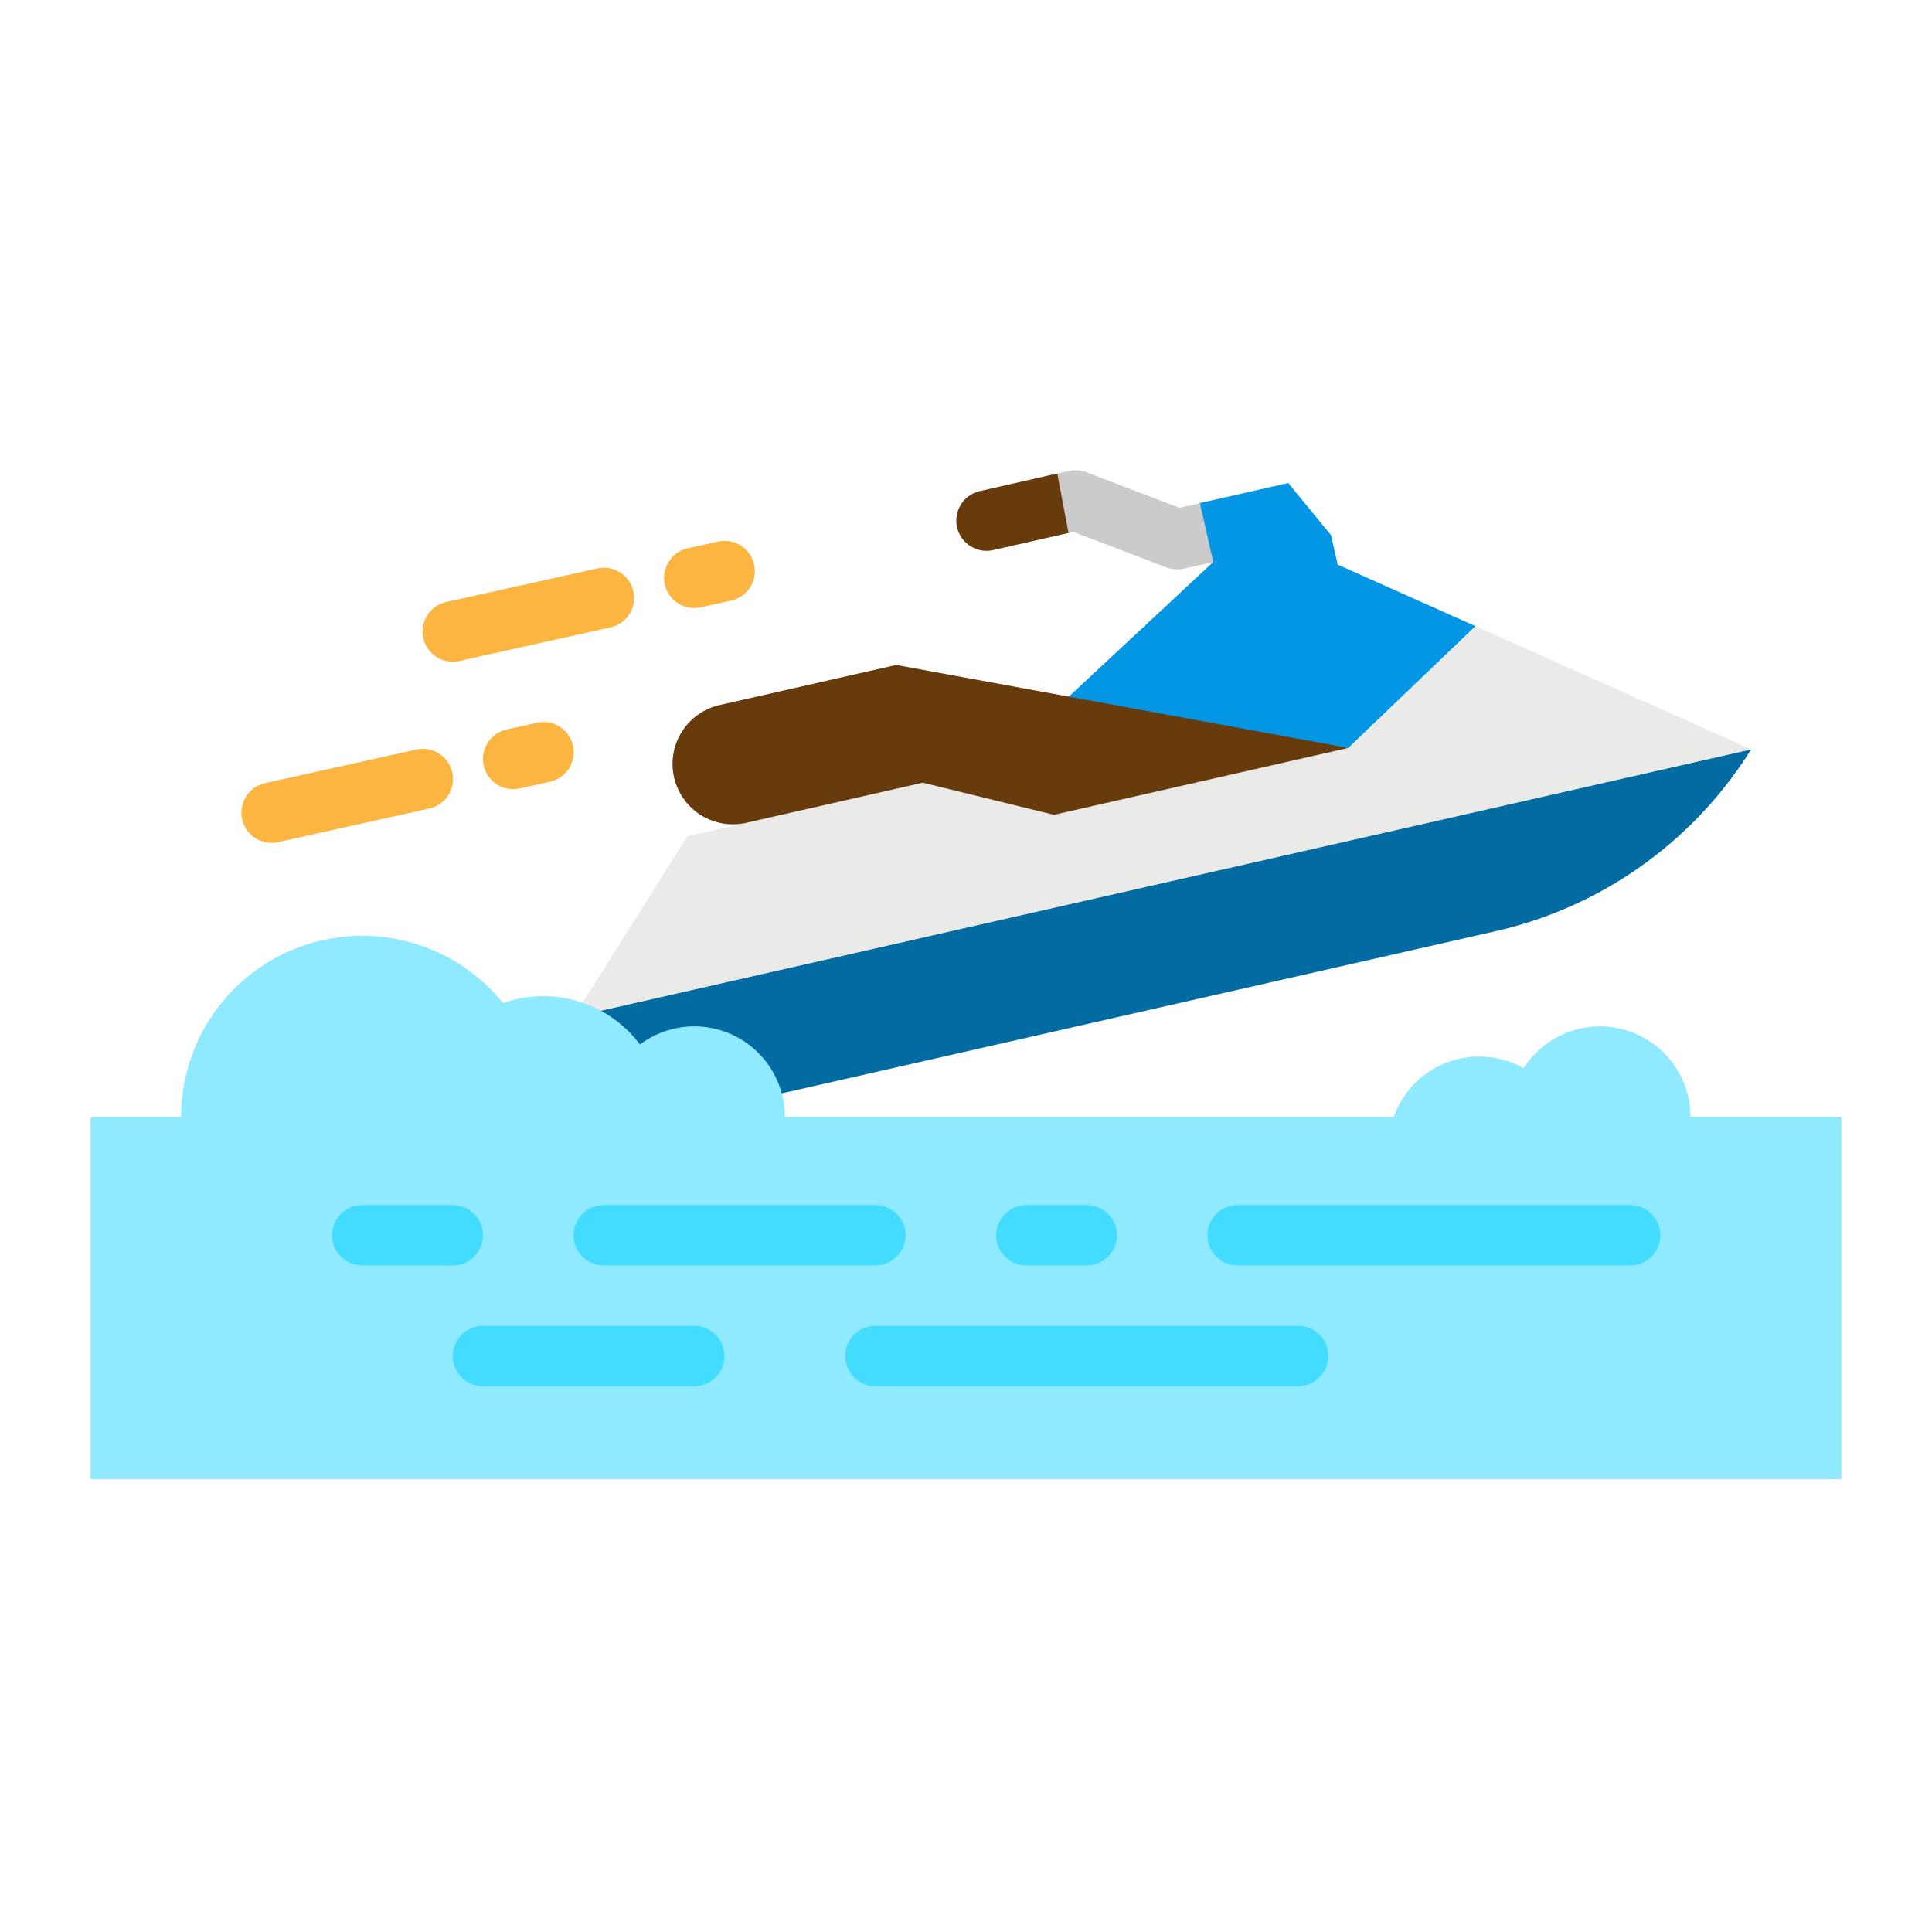
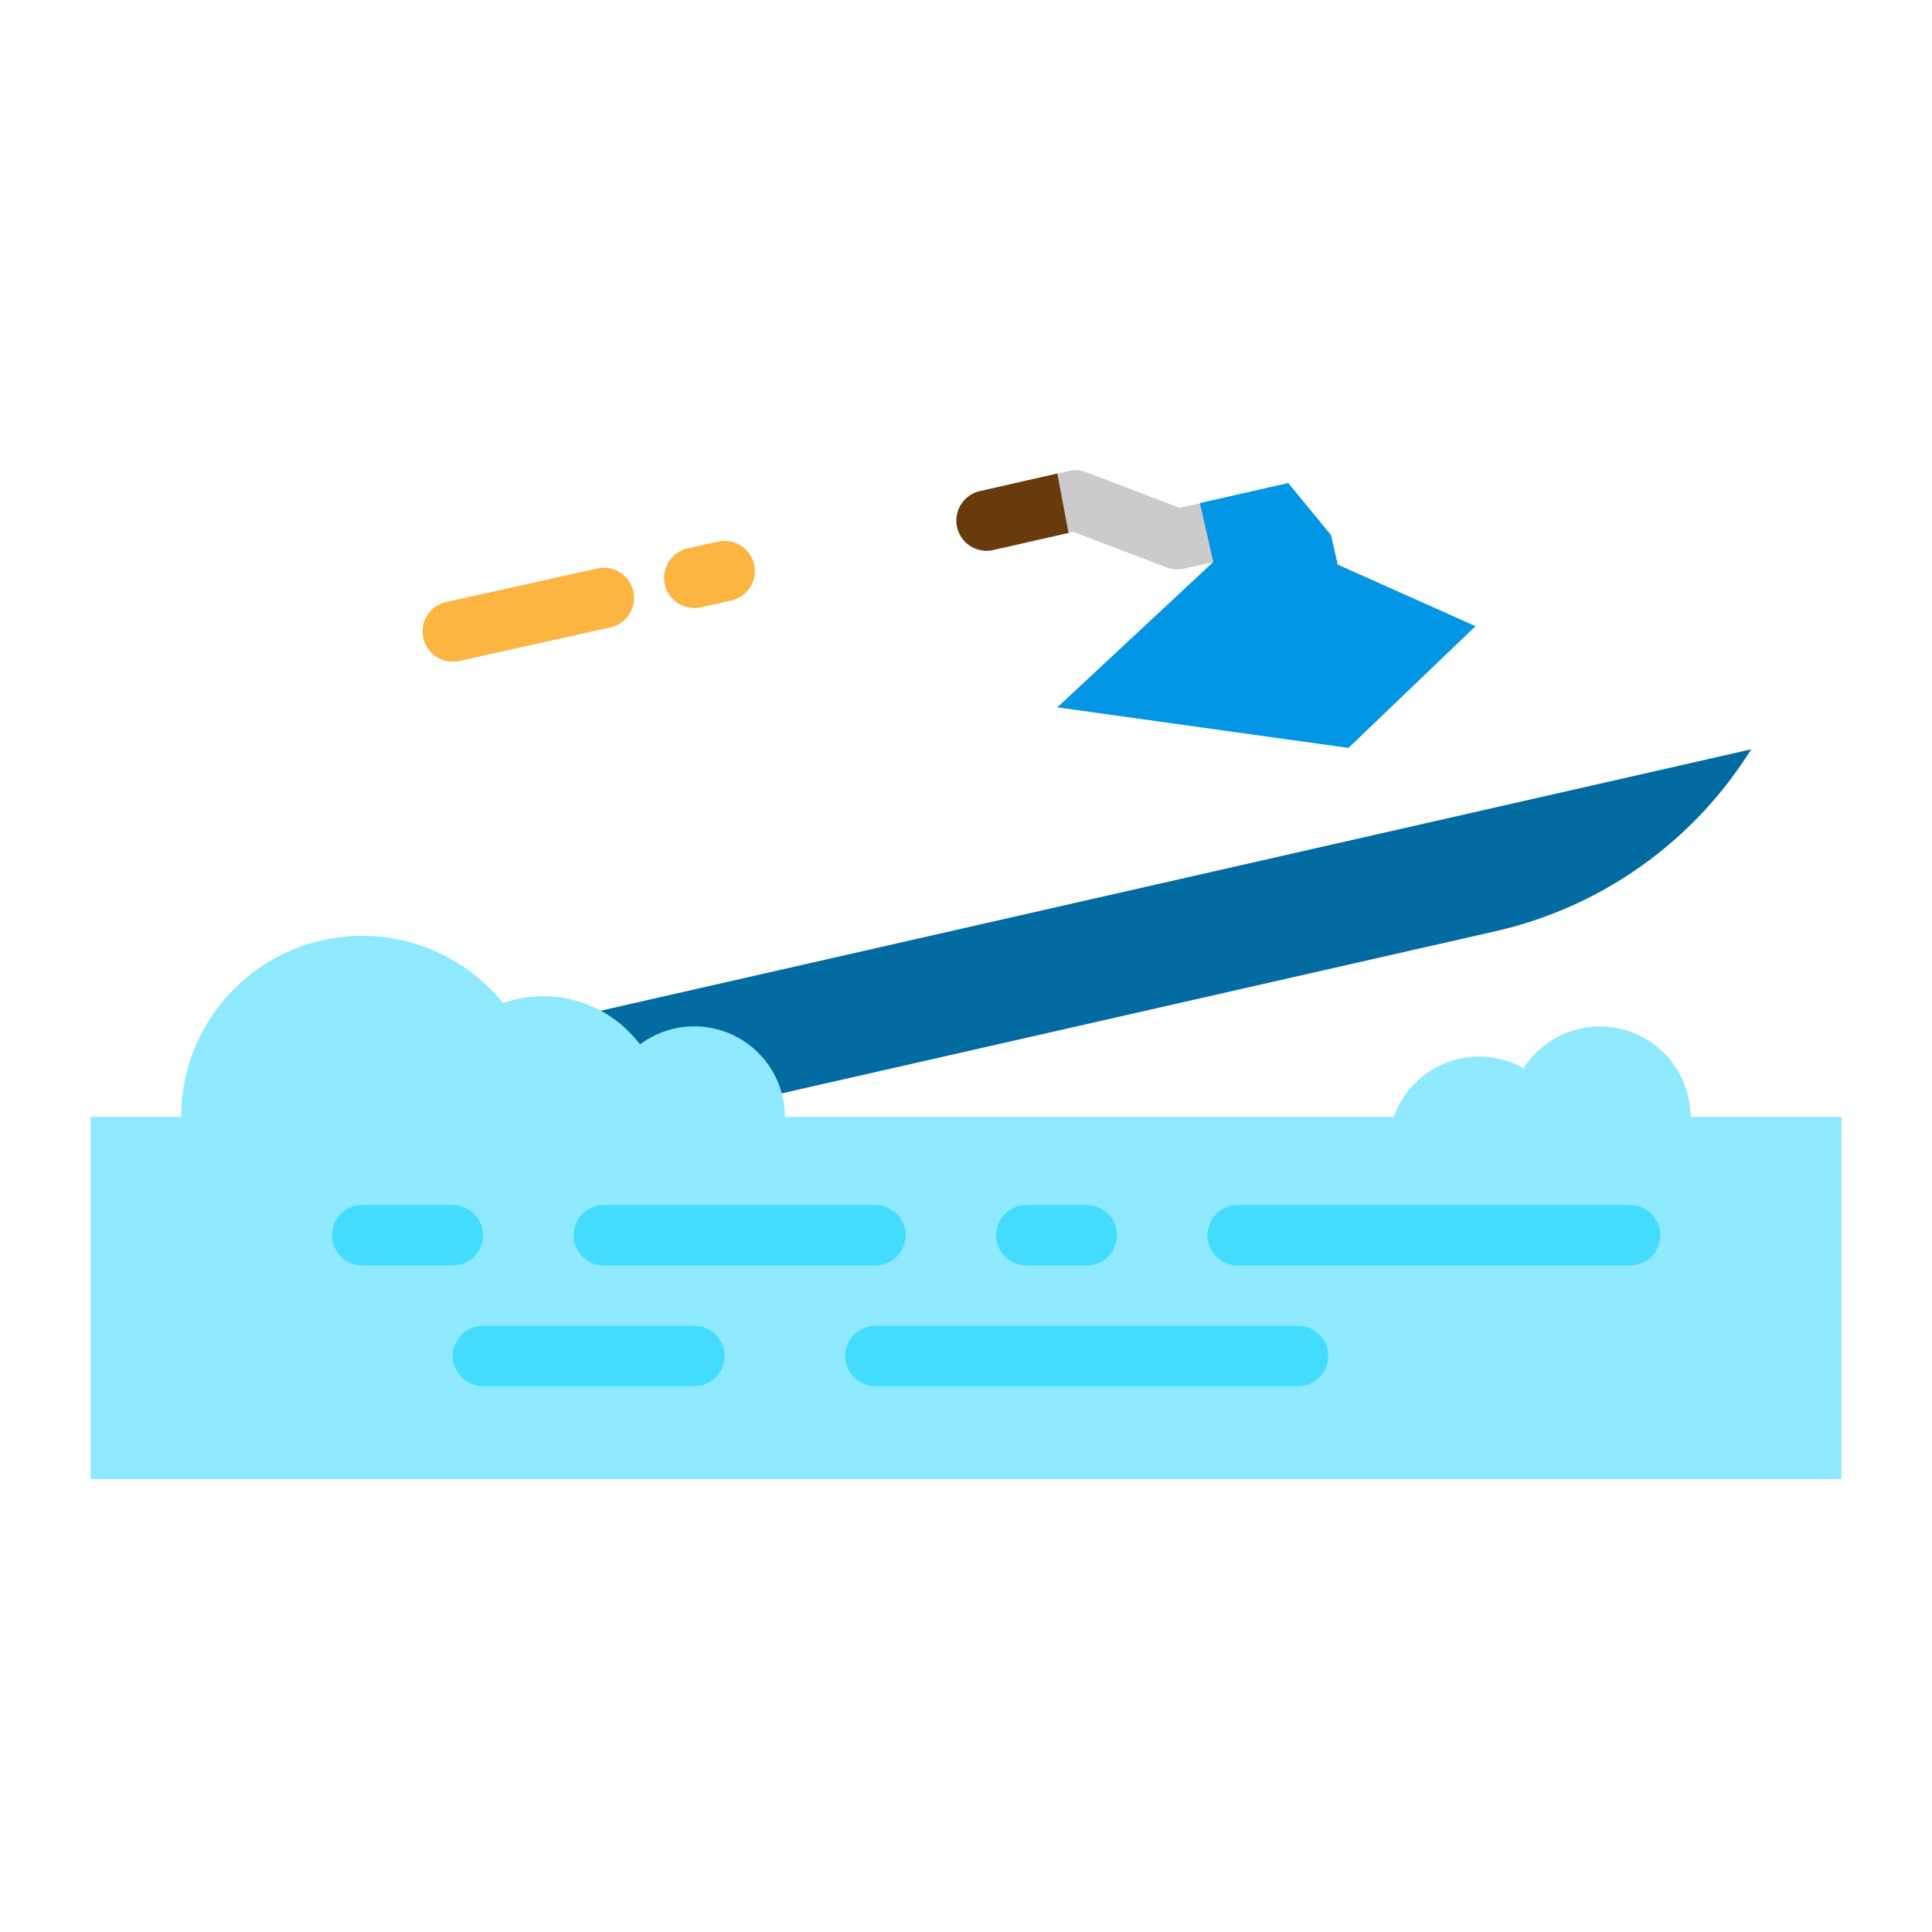
<svg xmlns="http://www.w3.org/2000/svg" width="512" height="512" x="0" y="0" viewBox="0 0 512 512" style="enable-background:new 0 0 512 512" xml:space="preserve" class="">
  <g>
    <g id="flat">
      <path d="m311.964 150.89a7.987 7.987 0 0 1 -2.853-.526l-24.685-9.421-21.042 4.779a8 8 0 0 1 -3.544-15.6l23.4-5.317a7.991 7.991 0 0 1 4.624.328l24.723 9.436 21.327-4.637a8 8 0 0 1 3.4 15.635l-23.653 5.143a8 8 0 0 1 -1.697.18z" fill="#cbcbcb" data-original="#cbcbcb" style="" />
      <path d="m283.17 141.23-19.79 4.49a8 8 0 1 1 -3.54-15.6l20.36-4.63z" fill="#cbcbcb" data-original="#cbcbcb" style="" />
      <path d="m321.537 148.919-3.544-15.602 23.404-5.317 11.345 13.83 1.773 7.802 36.521 16.314-33.689 32.265-77.148-10.756z" fill="#0296e5" data-original="#0296e5" style="" />
      <path d="m396.34 246.78-213.817 48.573-30.493-25.888 312.049-70.889-.276.44a108 108 0 0 1 -67.463 47.764z" fill="#026ca2" data-original="#026ca2" style="" />
-       <path d="m152.03 269.465 30.145-47.867 62.41-14.178 34.75 8.514 78.012-17.723 33.689-32.265 73.043 32.63z" fill="#eaeae8" data-original="#eaeae8" style="" />
-       <path d="m178.631 206a16 16 0 0 0 19.147 12.058l46.807-10.633 34.75 8.514 78.012-17.723-119.851-22-46.807 10.634a16 16 0 0 0 -12.058 19.15z" fill="#683b0d" data-original="#683b0d" style="" />
      <path d="m24 296h24a47.994 47.994 0 0 1 85.325-30.169 32.009 32.009 0 0 1 36.275 10.969 24 24 0 0 1 38.4 19.2h161.366a24 24 0 0 1 34.408-12.911 24 24 0 0 1 44.226 12.911h40v96h-464z" fill="#8feaff" data-original="#8feaff" style="" />
      <g fill="#43dcfe">
        <path d="m120 335.354h-24a8 8 0 0 1 0-16h24a8 8 0 0 1 0 16z" fill="#43dcfe" data-original="#43dcfe" style="" />
        <path d="m232 335.354h-72a8 8 0 0 1 0-16h72a8 8 0 1 1 0 16z" fill="#43dcfe" data-original="#43dcfe" style="" />
        <path d="m288 335.354h-16a8 8 0 0 1 0-16h16a8 8 0 0 1 0 16z" fill="#43dcfe" data-original="#43dcfe" style="" />
        <path d="m432 335.354h-104a8 8 0 0 1 0-16h104a8 8 0 0 1 0 16z" fill="#43dcfe" data-original="#43dcfe" style="" />
        <path d="m184 367.354h-56a8 8 0 0 1 0-16h56a8 8 0 1 1 0 16z" fill="#43dcfe" data-original="#43dcfe" style="" />
        <path d="m344 367.354h-112a8 8 0 0 1 0-16h112a8 8 0 0 1 0 16z" fill="#43dcfe" data-original="#43dcfe" style="" />
      </g>
      <path d="m119.993 175.356a8 8 0 0 1 -1.728-15.812l40-8.889a8 8 0 1 1 3.47 15.619l-40 8.889a8.016 8.016 0 0 1 -1.742.193z" fill="#fbb540" data-original="#fbb540" style="" />
      <path d="m183.993 161.133a8 8 0 0 1 -1.728-15.812l8-1.777a8 8 0 1 1 3.47 15.619l-8 1.778a8.076 8.076 0 0 1 -1.742.192z" fill="#fbb540" data-original="#fbb540" style="" />
-       <path d="m71.993 223.356a8 8 0 0 1 -1.728-15.812l40-8.889a8 8 0 1 1 3.47 15.619l-40 8.889a8.016 8.016 0 0 1 -1.742.193z" fill="#fbb540" data-original="#fbb540" style="" />
-       <path d="m135.993 209.133a8 8 0 0 1 -1.728-15.812l8-1.777a8 8 0 1 1 3.47 15.619l-8 1.778a8.076 8.076 0 0 1 -1.742.192z" fill="#fbb540" data-original="#fbb540" style="" />
-       <path d="m283.17 141.23-19.79 4.49a8 8 0 1 1 -3.54-15.6l20.36-4.63z" fill="#683b0d" data-original="#683b0d" style="" />
+       <path d="m283.17 141.23-19.79 4.49a8 8 0 1 1 -3.54-15.6l20.36-4.63" fill="#683b0d" data-original="#683b0d" style="" />
    </g>
  </g>
</svg>